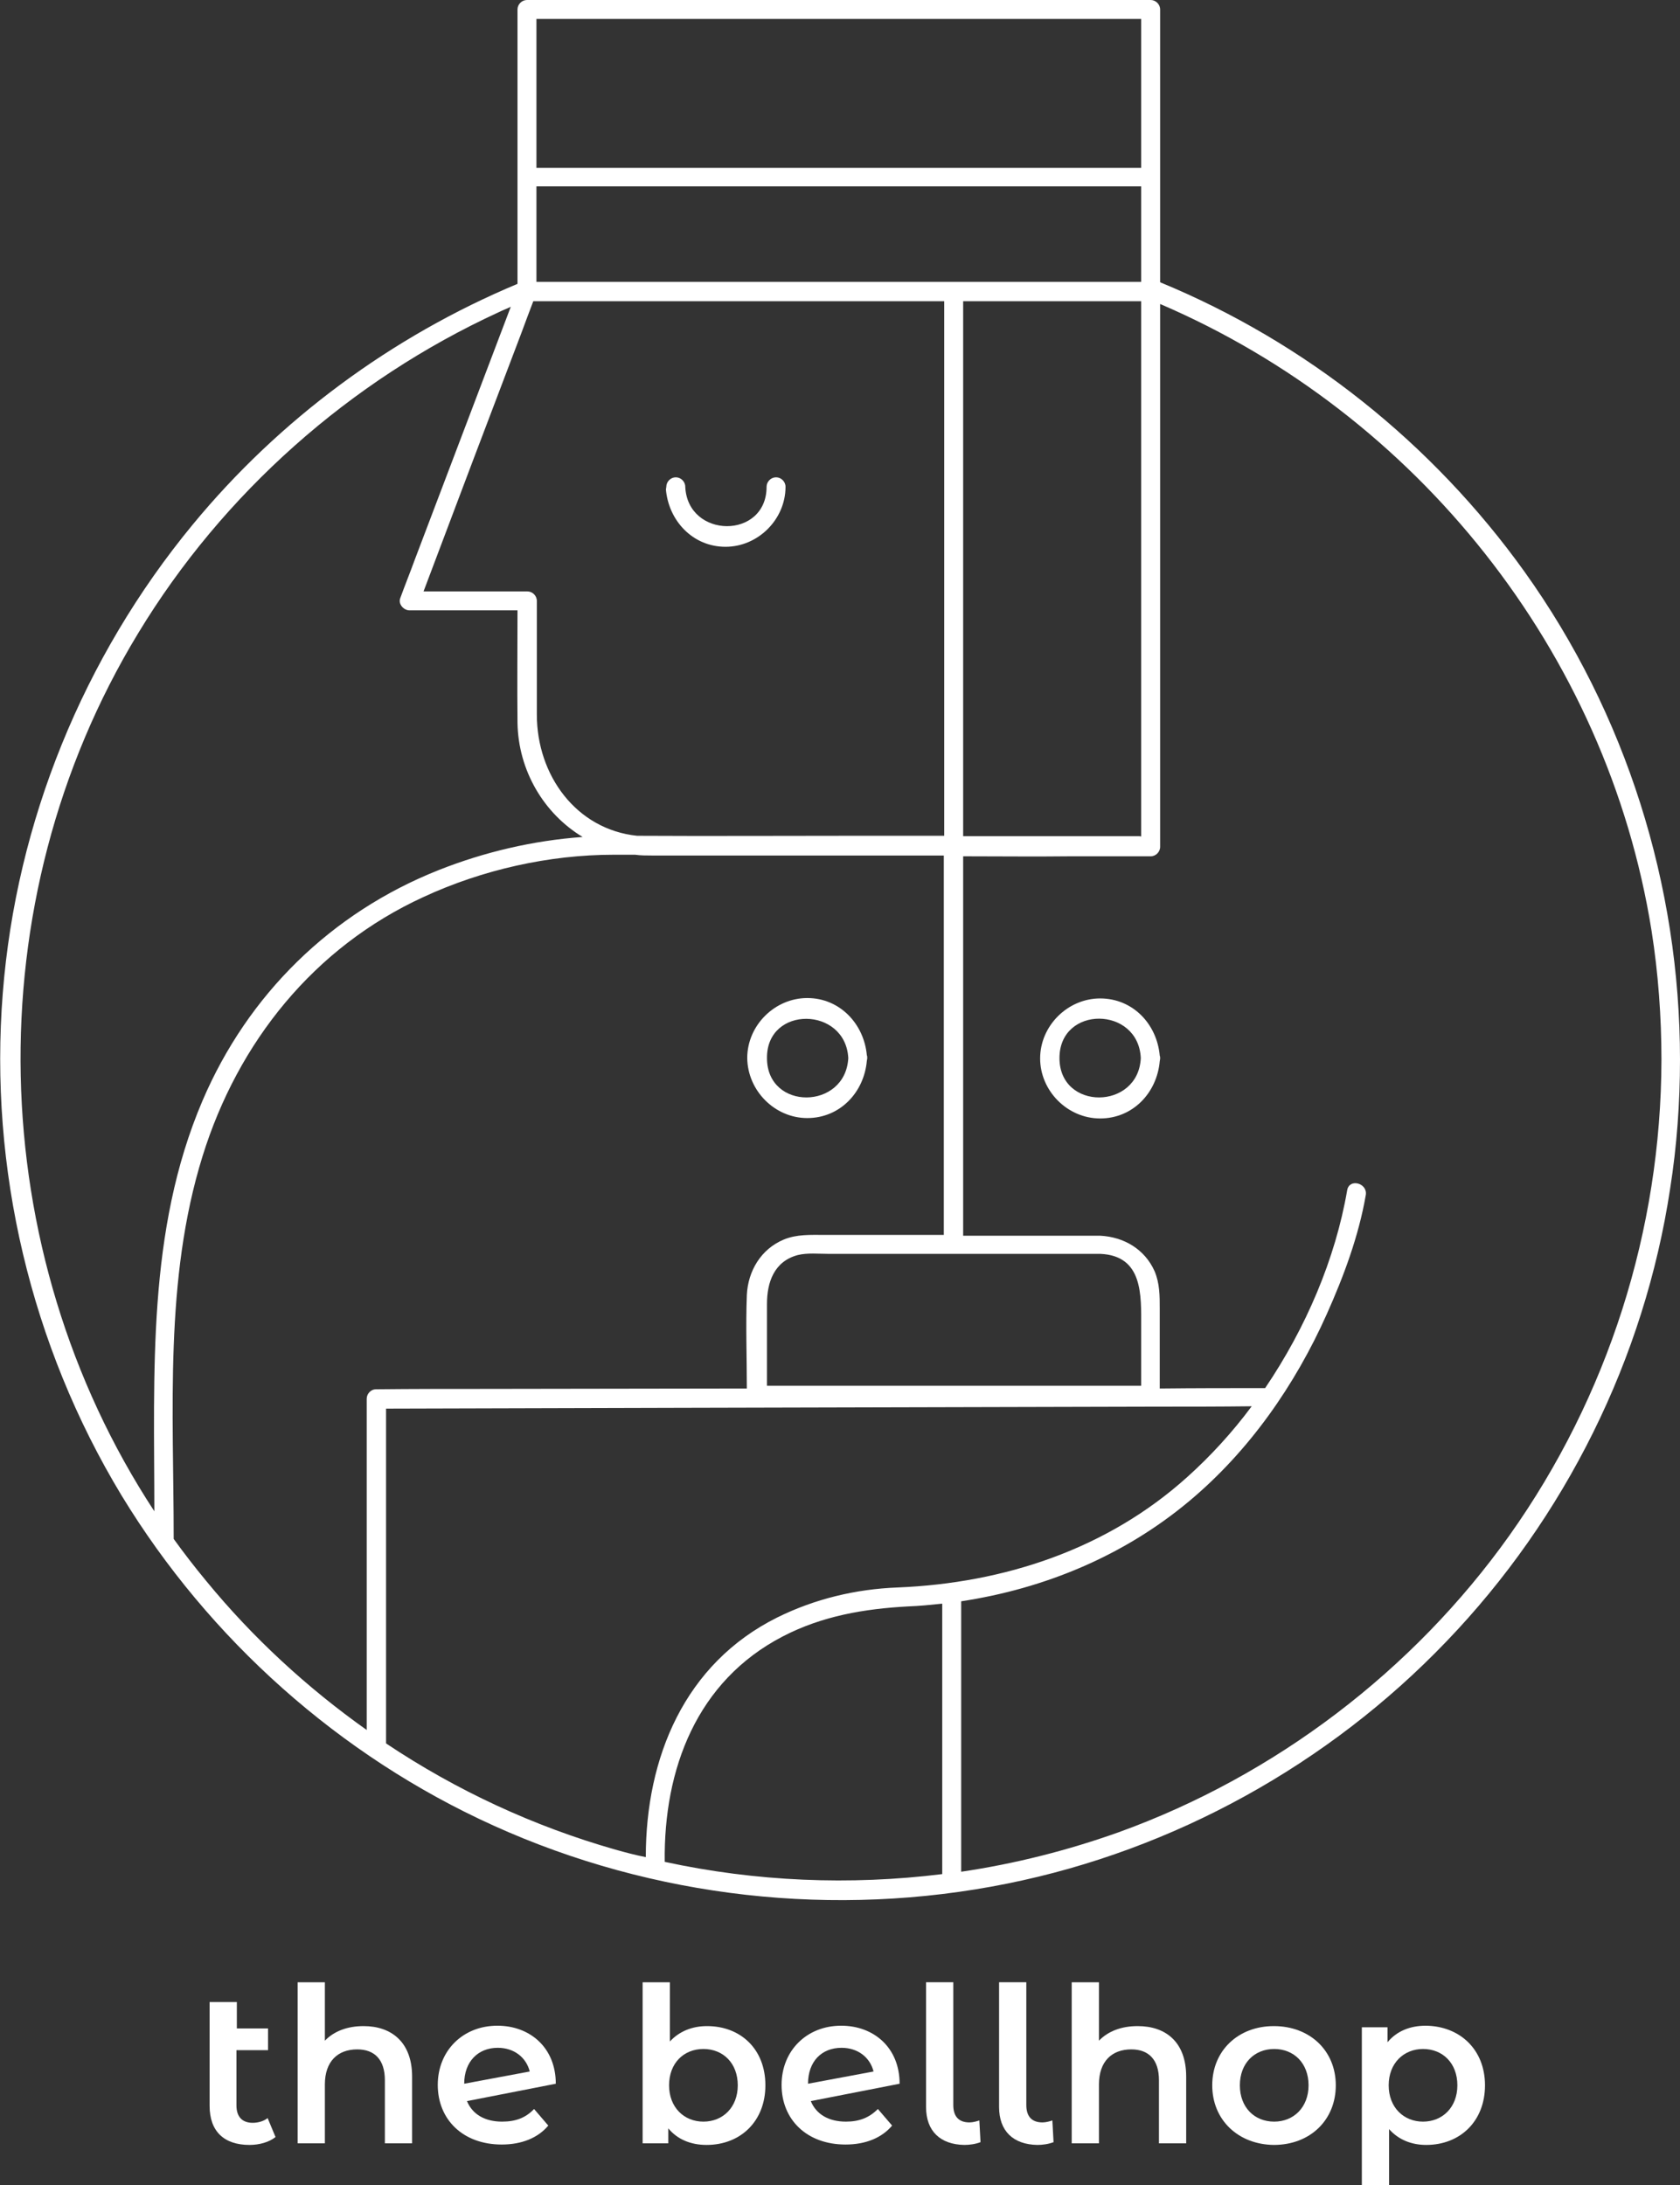
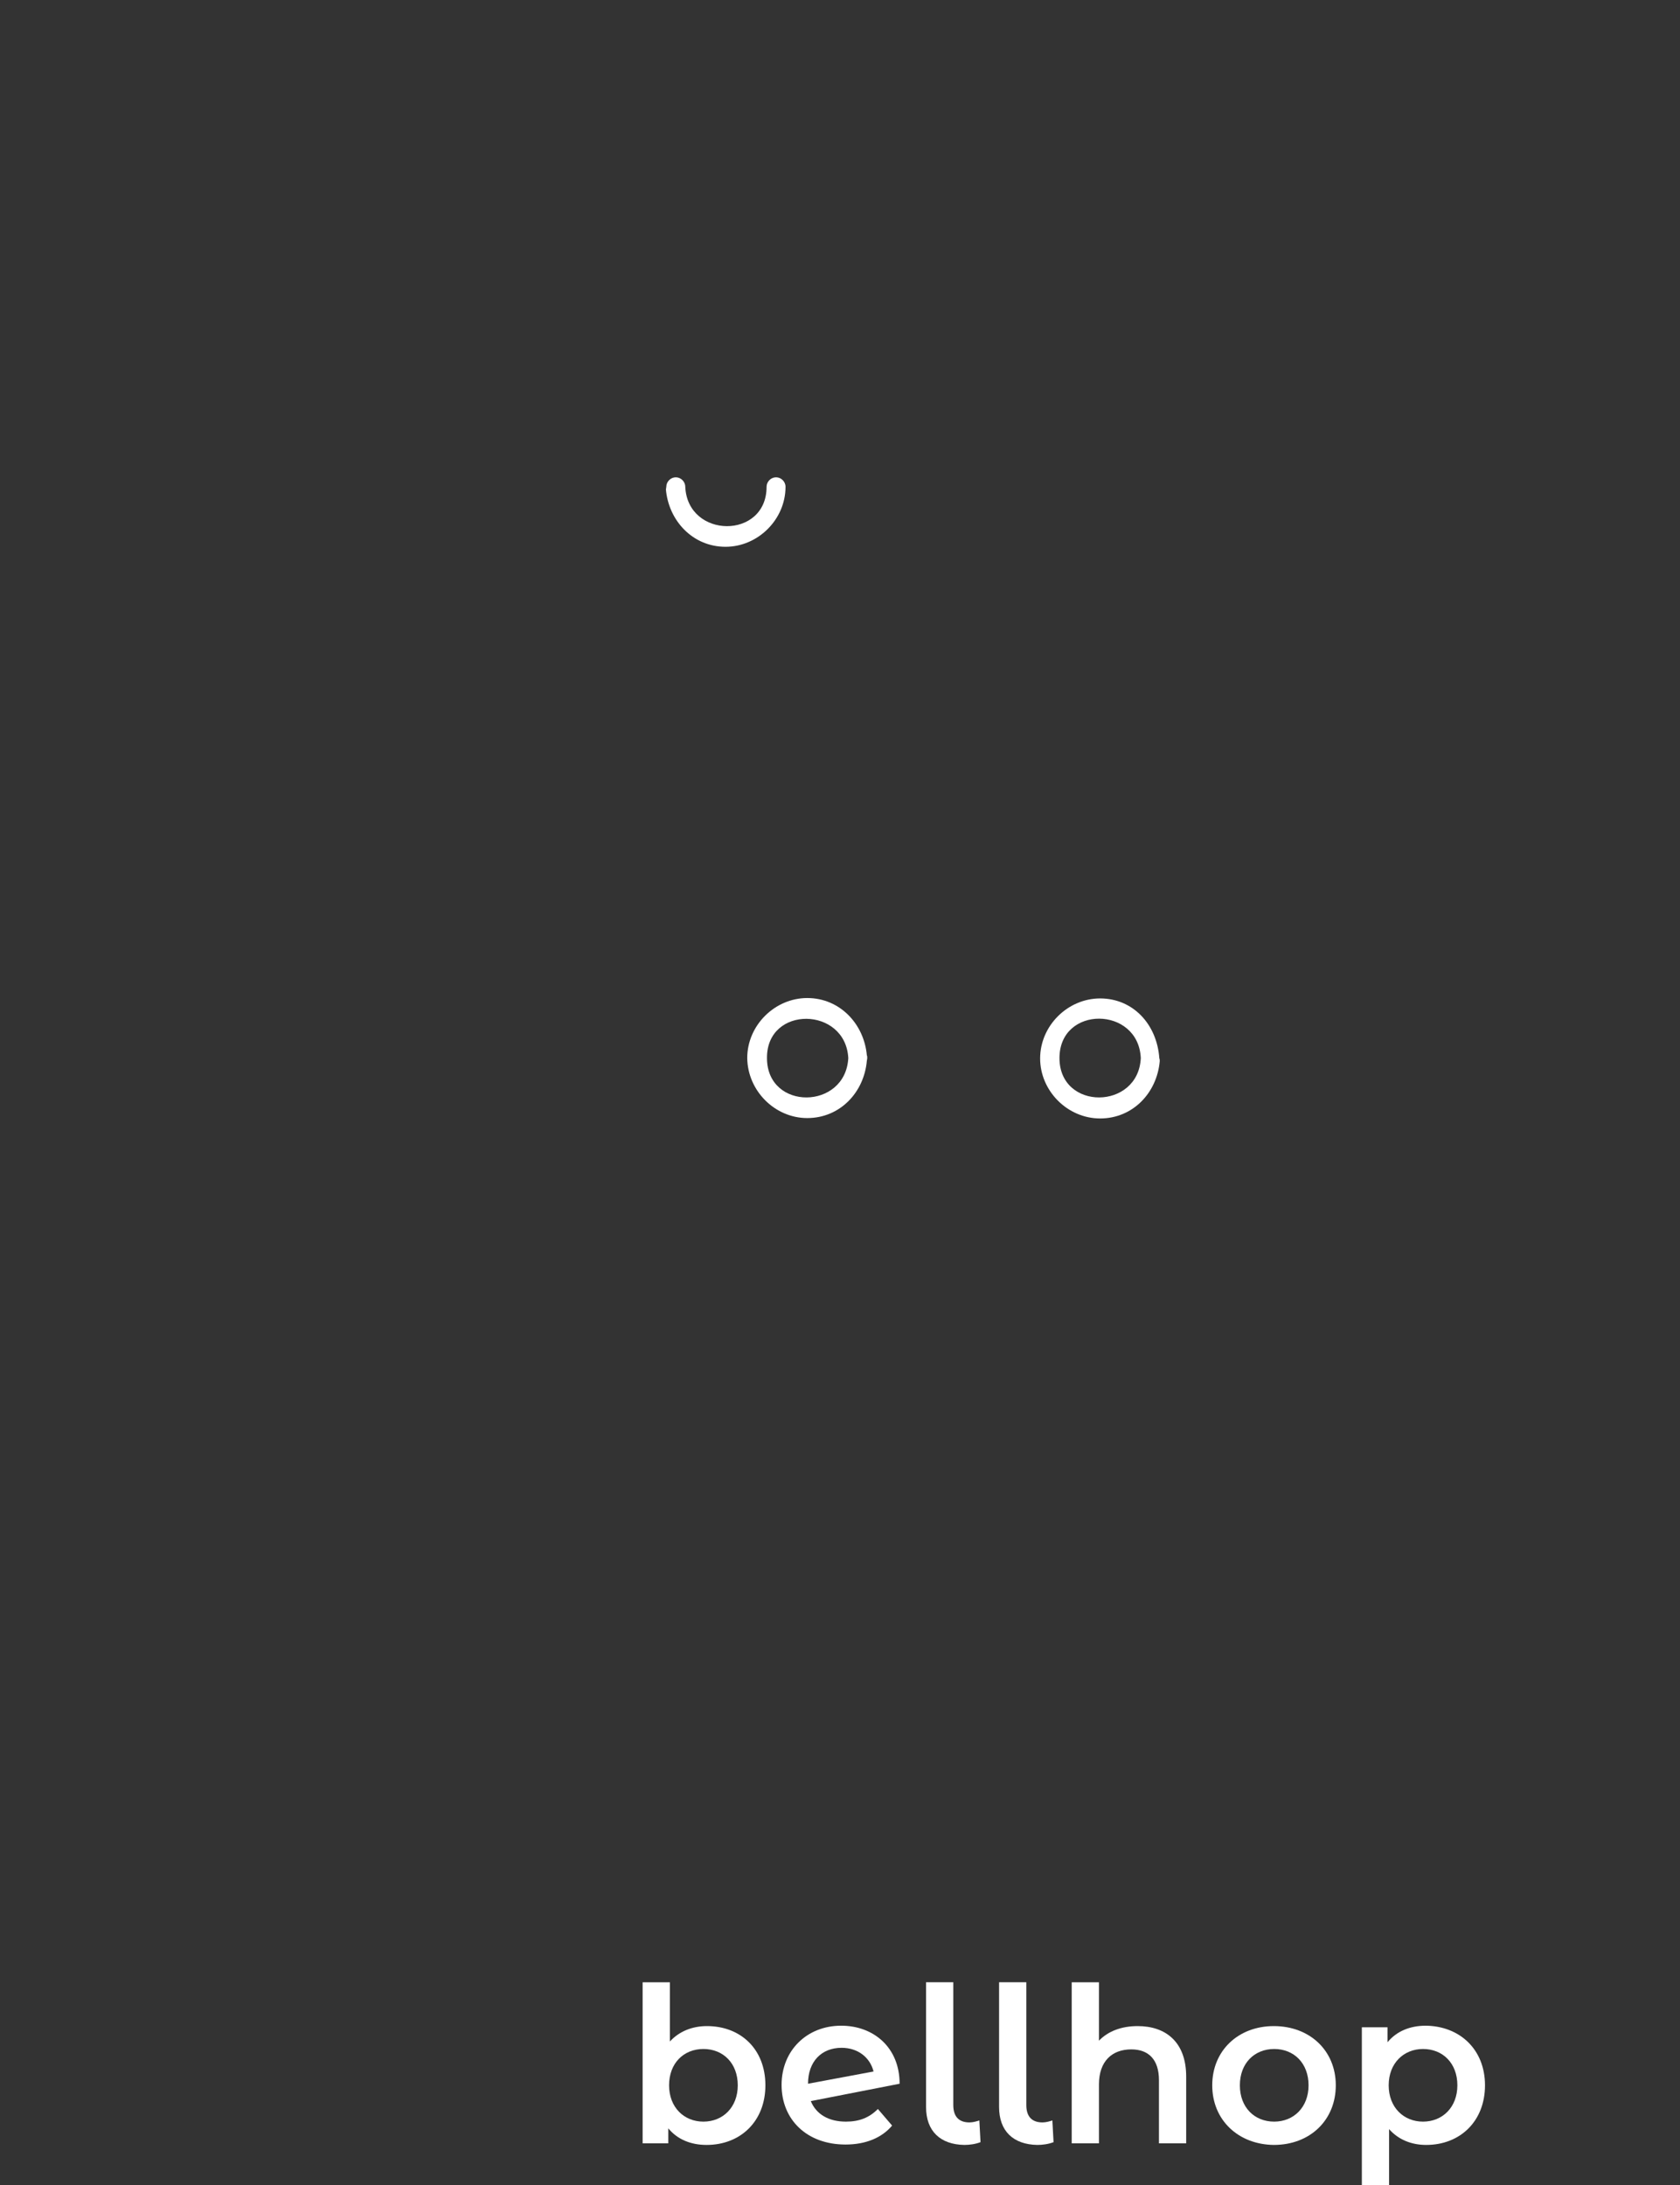
<svg xmlns="http://www.w3.org/2000/svg" version="1.1" id="Layer_1" x="0px" y="0px" width="425.6px" height="553.5px" viewBox="0 0 425.6 553.5" style="enable-background:new 0 0 425.6 553.5;" xml:space="preserve">
  <rect x="0" y="0" width="425.6" height="553.5" fill="#333333" stroke="none" />
  <style type="text/css">
	.st0{fill:#FFFFFF;}
</style>
  <g>
-     <path class="st0" d="M386.2,144.8c-23.3-32.5-55.4-58.1-92.3-73.3c0-8.9,0-17.7,0-26.6c0-14.2,0-28.3,0-42.5c0-1.3-1.1-2.4-2.4-2.4   C245.3,0,199.1,0,153,0c-6.5,0-13,0-19.5,0c-1.3,0-2.4,1.1-2.4,2.4c0,14.2,0,28.3,0,42.5c0,9,0,18,0,27   c-31.8,13.3-60.3,34.3-82.3,61C21.1,166.5,4.1,208.2,0.7,251.6c-3.5,44.3,7.1,89.2,30.1,127.2c22.2,36.5,55.3,66,94.2,83.6   c40.6,18.4,86.6,23.5,130.2,14.7c42.2-8.5,81.4-30.2,111.2-61.3c30.1-31.3,50.2-71.7,56.7-114.7c1.7-10.8,2.5-21.7,2.5-32.7   C425.6,224.2,411.9,180.7,386.2,144.8z M135.9,4.8c45.4,0,90.7,0,136.1,0c5.7,0,11.4,0,17.1,0c0,12.6,0,25.1,0,37.7   c-45.4,0-90.7,0-136.1,0c-5.7,0-11.4,0-17.1,0C135.9,29.9,135.9,17.3,135.9,4.8z M135.9,69.8c0-7.5,0-15.1,0-22.6   c45.4,0,90.7,0,136.1,0c5.7,0,11.4,0,17.1,0c0,7.4,0,14.9,0,22.3c0,0.6,0,1.3,0,1.9c-3,0-6,0-9,0c-29.8,0-59.7,0-89.5,0   c-4.9,0-9.7,0-14.6,0c-7.7,0-15.3,0-23,0c-2.5,0-5,0-7.5,0c-3.2,0-6.4,0-9.6,0C135.9,70.9,135.9,70.4,135.9,69.8z M289.1,76.3   c0,40.3,0,80.5,0,120.8c0,4.9,0,9.9,0,14.8c-0.2-0.1-0.4-0.1-0.7-0.1c-14.8,0-29.6,0-44.4,0c0-34.8,0-69.6,0-104.4   c0-10.4,0-20.7,0-31.1c9.3,0,18.6,0,28,0c1.6,0,3.3,0,4.9,0C281,76.3,285,76.3,289.1,76.3z M244,317.6c5.7,0,11.4,0,17.1,0   c5.9,0,11.8,0,17.7,0c10.8,0.5,10.3,10.5,10.3,18.4c0,5,0,10,0,15c-28.1,0-56.1,0-84.2,0c-3.5,0-7.1,0-10.6,0c0-6.9,0-13.8,0-20.7   c0-5.5,1.8-10.8,7.8-12.4c2.5-0.6,5.2-0.3,7.8-0.3c9.8,0,19.6,0,29.4,0c0.8,0,1.6,0,2.4,0C242.4,317.6,243.2,317.6,244,317.6z    M132.1,84.3c1-2.7,2-5.4,3-8c13.6,0,27.2,0,40.9,0c21.1,0,42.1,0,63.2,0c0,29.8,0,59.6,0,89.3c0,15.4,0,30.7,0,46.1   c-7.8,0-15.5,0-23.3,0c-18.2,0-36.3,0.1-54.5,0C146,210.1,136,196.4,136,181c0-9.6,0-19.2,0-28.8c0-1.3-1.1-2.4-2.4-2.4   c-8.8,0-17.6,0-26.3,0C115.5,128,123.8,106.1,132.1,84.3z M35,160.4c21.5-35.5,53.7-64,91.3-81.3c1-0.5,2.1-0.9,3.1-1.4   c-8.1,21.3-16.2,42.7-24.3,64c-1.2,3.3-2.5,6.5-3.7,9.8c-0.6,1.5,0.9,3.1,2.3,3.1c9.1,0,18.3,0,27.4,0c0,9.5-0.1,19,0,28.5   c0.2,12.1,6.7,23,16.5,28.9c-12.5,0.9-24.9,3.8-36.5,8.4c-27.2,10.8-48.3,31.5-59.8,58.4c-14.1,33-12.2,68.9-12.2,104   C-4.2,316.8-6.5,228.7,35,160.4z M92.9,354.3c0,25.6,0,51.1,0,76.7c0,2.4,0,4.8,0,7.2c-15.1-10.7-28.9-23.4-40.7-37.8   c-2.9-3.5-5.6-7-8.2-10.6c0-0.1,0-0.1,0-0.2c0-32.2-2.4-65.5,7.3-96.7c9-29,28.3-53,56-65.7c14.9-6.9,31.8-10.7,48.2-10.7   c1.8,0,3.6,0,5.4,0c1.4,0.2,2.8,0.2,4.2,0.2c0.1,0,0.1,0,0.2,0c24.6,0,49.2,0,73.8,0c0,31.5,0,63,0,94.5c0,0.5,0,1,0,1.6   c-2.8,0-5.6,0-8.4,0c-7.3,0-14.5,0-21.8,0c-3.5,0-7.1-0.2-10.4,1.2c-5.7,2.4-9,7.9-9.3,14c-0.3,7.9,0,15.8,0,23.7   c-22,0-44.1,0.1-66.1,0.1c-9.3,0-18.6,0-27.9,0.1C94,351.9,92.9,353,92.9,354.3z M155.9,468.5c-20.7-5.9-40.3-15-58.1-26.9   c0-25.4,0-50.7,0-76.1c0-2.9,0-5.8,0-8.7c24.6-0.1,49.1-0.1,73.7-0.2c40.4-0.1,80.9-0.2,121.3-0.3c8.1,0,16.2,0,24.3-0.1   c-4.9,6.6-10.4,12.6-16.3,17.9c-20.3,18.3-46.4,26.9-73.4,28c-10.6,0.4-21,2.9-30.5,7.6c-23.5,11.7-33.3,35.5-33.3,60.7   C161,469.9,158.4,469.2,155.9,468.5z M238.7,474.7c-23.4,2.9-47.2,1.9-70.3-3.1c-0.3-23.5,8.1-45.8,29.9-57.1   c10-5.2,20.7-7,31.7-7.6c2.9-0.1,5.8-0.4,8.7-0.7C238.7,429,238.7,451.9,238.7,474.7z M382.4,388.9c-24.4,34.3-59.4,60.9-99,75.2   c-12.9,4.6-26.3,8-39.9,10c0-22.8,0-45.7,0-68.5c21.1-3.2,41.2-11.5,57.8-25.4c15.2-12.7,26.8-29.4,34.8-47.3   c4.3-9.6,8.1-19.8,9.9-30.2c0.5-3-4.1-4.3-4.7-1.3c-3,17.5-10.5,35-20.8,50.2c-8.9,0-17.8,0-26.7,0.1c0-6.7,0-13.5,0-20.2   c0-3.3,0-6.4-1.3-9.5c-2.5-5.6-7.8-8.7-13.8-9c-11.6,0-23.2,0-34.7,0c0-19.9,0-39.9,0-59.8c0-12.1,0-24.2,0-36.3c0.4,0,0.7,0,1.1,0   c8.6,0,17.1,0.1,25.7,0c1.7,0,3.4,0,5.2,0c5.2,0,10.4,0,15.5,0c1.3,0,2.4-1.1,2.4-2.4c0-41.1,0-82.1,0-123.2c0-4.8,0-9.6,0-14.3   c64.8,27.8,113.2,87.9,124.5,158.8c1.7,10.8,2.5,21.8,2.5,32.7C420.8,311.5,407.4,353.7,382.4,388.9z" />
    <path class="st0" d="M204.5,283.2c8.3,0,14.4-6.5,15.1-14.5c0-0.2,0.1-0.4,0.1-0.7c0-0.3,0-0.5-0.1-0.7   c-0.7-7.9-6.8-14.5-15.1-14.5c-8.2,0-15.2,6.9-15.2,15.2C189.4,276.3,196.3,283.2,204.5,283.2z M214.9,268   c-0.7,13.2-20.6,13.4-20.6,0C194.2,254.6,214.2,254.9,214.9,268z" />
-     <path class="st0" d="M278.7,252.9c-8.2,0-15.2,6.9-15.2,15.2c0,8.2,6.9,15.2,15.2,15.2c8.3,0,14.4-6.5,15.1-14.5   c0-0.2,0.1-0.4,0.1-0.7c0-0.3,0-0.5-0.1-0.7C293.1,259.4,287,252.9,278.7,252.9z M268.4,268c0-13.4,20-13.2,20.6,0   C288.4,281.2,268.4,281.4,268.4,268z" />
+     <path class="st0" d="M278.7,252.9c-8.2,0-15.2,6.9-15.2,15.2c0,8.2,6.9,15.2,15.2,15.2c8.3,0,14.4-6.5,15.1-14.5   c0-0.3,0-0.5-0.1-0.7C293.1,259.4,287,252.9,278.7,252.9z M268.4,268c0-13.4,20-13.2,20.6,0   C288.4,281.2,268.4,281.4,268.4,268z" />
    <path class="st0" d="M168.7,124c0.7,7.9,6.8,14.5,15.1,14.5c8.2,0,15.2-6.9,15.2-15.2l0,0c0-1.3-1.1-2.4-2.4-2.4s-2.4,1.1-2.4,2.4   l0,0c0,13.4-20,13.2-20.6,0l0,0c0-1.3-1.1-2.4-2.4-2.4s-2.4,1.1-2.4,2.4l0,0l0,0L168.7,124z" />
  </g>
  <g>
-     <path class="st0" d="M69.8,541.3c-1.6,1.3-4.1,2-6.6,2c-6.4,0-10.1-3.4-10.1-9.9v-26.3H60v6.7h7.9v5.5h-8v14c0,2.9,1.5,4.4,4.1,4.4   c1.4,0,2.8-0.4,3.8-1.2L69.8,541.3z" />
-     <path class="st0" d="M104.4,526v16.9h-6.9v-16c0-5.2-2.6-7.8-7-7.8c-4.9,0-8.2,3-8.2,8.9v14.9h-6.9v-40.8h6.9v14.8   c2.3-2.4,5.7-3.7,9.8-3.7C99.1,513.2,104.4,517.2,104.4,526z" />
-     <path class="st0" d="M135.3,534.2l3.6,4.2c-2.6,3.1-6.7,4.8-11.8,4.8c-9.8,0-16.2-6.3-16.2-15.1c0-8.7,6.4-15,15.1-15   c8.2,0,14.8,5.5,14.8,14.7l-22.5,4.4c1.4,3.4,4.6,5.2,8.9,5.2C130.7,537.4,133.2,536.4,135.3,534.2z M117.6,527.8L117.6,527.8   l16.6-3.1c-0.9-3.6-4-6-8.1-6C121.1,518.7,117.6,522.2,117.6,527.8z" />
    <path class="st0" d="M193.9,528.2c0,9.1-6.3,15.1-14.9,15.1c-4,0-7.4-1.4-9.7-4.2v3.8h-6.5v-40.8h6.9v15c2.4-2.6,5.7-3.9,9.4-3.9   C187.6,513.2,193.9,519,193.9,528.2z M186.9,528.2c0-5.6-3.7-9.2-8.7-9.2s-8.7,3.6-8.7,9.2s3.8,9.2,8.7,9.2   S186.9,533.8,186.9,528.2z" />
    <path class="st0" d="M222.4,534.2l3.6,4.2c-2.6,3.1-6.7,4.8-11.8,4.8c-9.8,0-16.2-6.3-16.2-15.1c0-8.7,6.4-15,15.1-15   c8.2,0,14.8,5.5,14.8,14.7l-22.5,4.4c1.4,3.4,4.6,5.2,8.9,5.2C217.7,537.4,220.2,536.4,222.4,534.2z M204.7,527.8L204.7,527.8   l16.6-3.1c-0.9-3.6-4-6-8.1-6C208.1,518.7,204.7,522.2,204.7,527.8z" />
    <path class="st0" d="M234.6,533.7v-31.6h6.9v31.1c0,2.9,1.4,4.4,4.1,4.4c0.9,0,1.9-0.3,2.5-0.5l0.3,5.5c-1.3,0.5-2.8,0.7-4.1,0.7   C238.2,543.2,234.6,539.8,234.6,533.7z" />
    <path class="st0" d="M253.1,533.7v-31.6h6.9v31.1c0,2.9,1.4,4.4,4.1,4.4c0.9,0,1.9-0.3,2.5-0.5l0.3,5.5c-1.3,0.5-2.8,0.7-4.1,0.7   C256.7,543.2,253.1,539.8,253.1,533.7z" />
    <path class="st0" d="M300.5,526v16.9h-6.9v-16c0-5.2-2.6-7.8-7-7.8c-4.9,0-8.2,3-8.2,8.9v14.9h-6.9v-40.8h6.9v14.8   c2.3-2.4,5.7-3.7,9.8-3.7C295.3,513.2,300.5,517.2,300.5,526z" />
    <path class="st0" d="M307.1,528.2c0-8.8,6.6-15,15.6-15c9.1,0,15.7,6.2,15.7,15s-6.5,15.1-15.7,15.1   C313.7,543.2,307.1,537,307.1,528.2z M331.5,528.2c0-5.6-3.7-9.2-8.7-9.2s-8.7,3.6-8.7,9.2s3.7,9.2,8.7,9.2   C327.7,537.4,331.5,533.8,331.5,528.2z" />
    <path class="st0" d="M376.2,528.2c0,9.1-6.3,15.1-14.9,15.1c-3.7,0-7-1.3-9.4-4v14.2H345v-40h6.5v3.8c2.3-2.8,5.7-4.2,9.7-4.2   C369.8,513.2,376.2,519.1,376.2,528.2z M369.2,528.2c0-5.6-3.7-9.2-8.7-9.2c-4.9,0-8.7,3.6-8.7,9.2s3.8,9.2,8.7,9.2   S369.2,533.8,369.2,528.2z" />
  </g>
</svg>